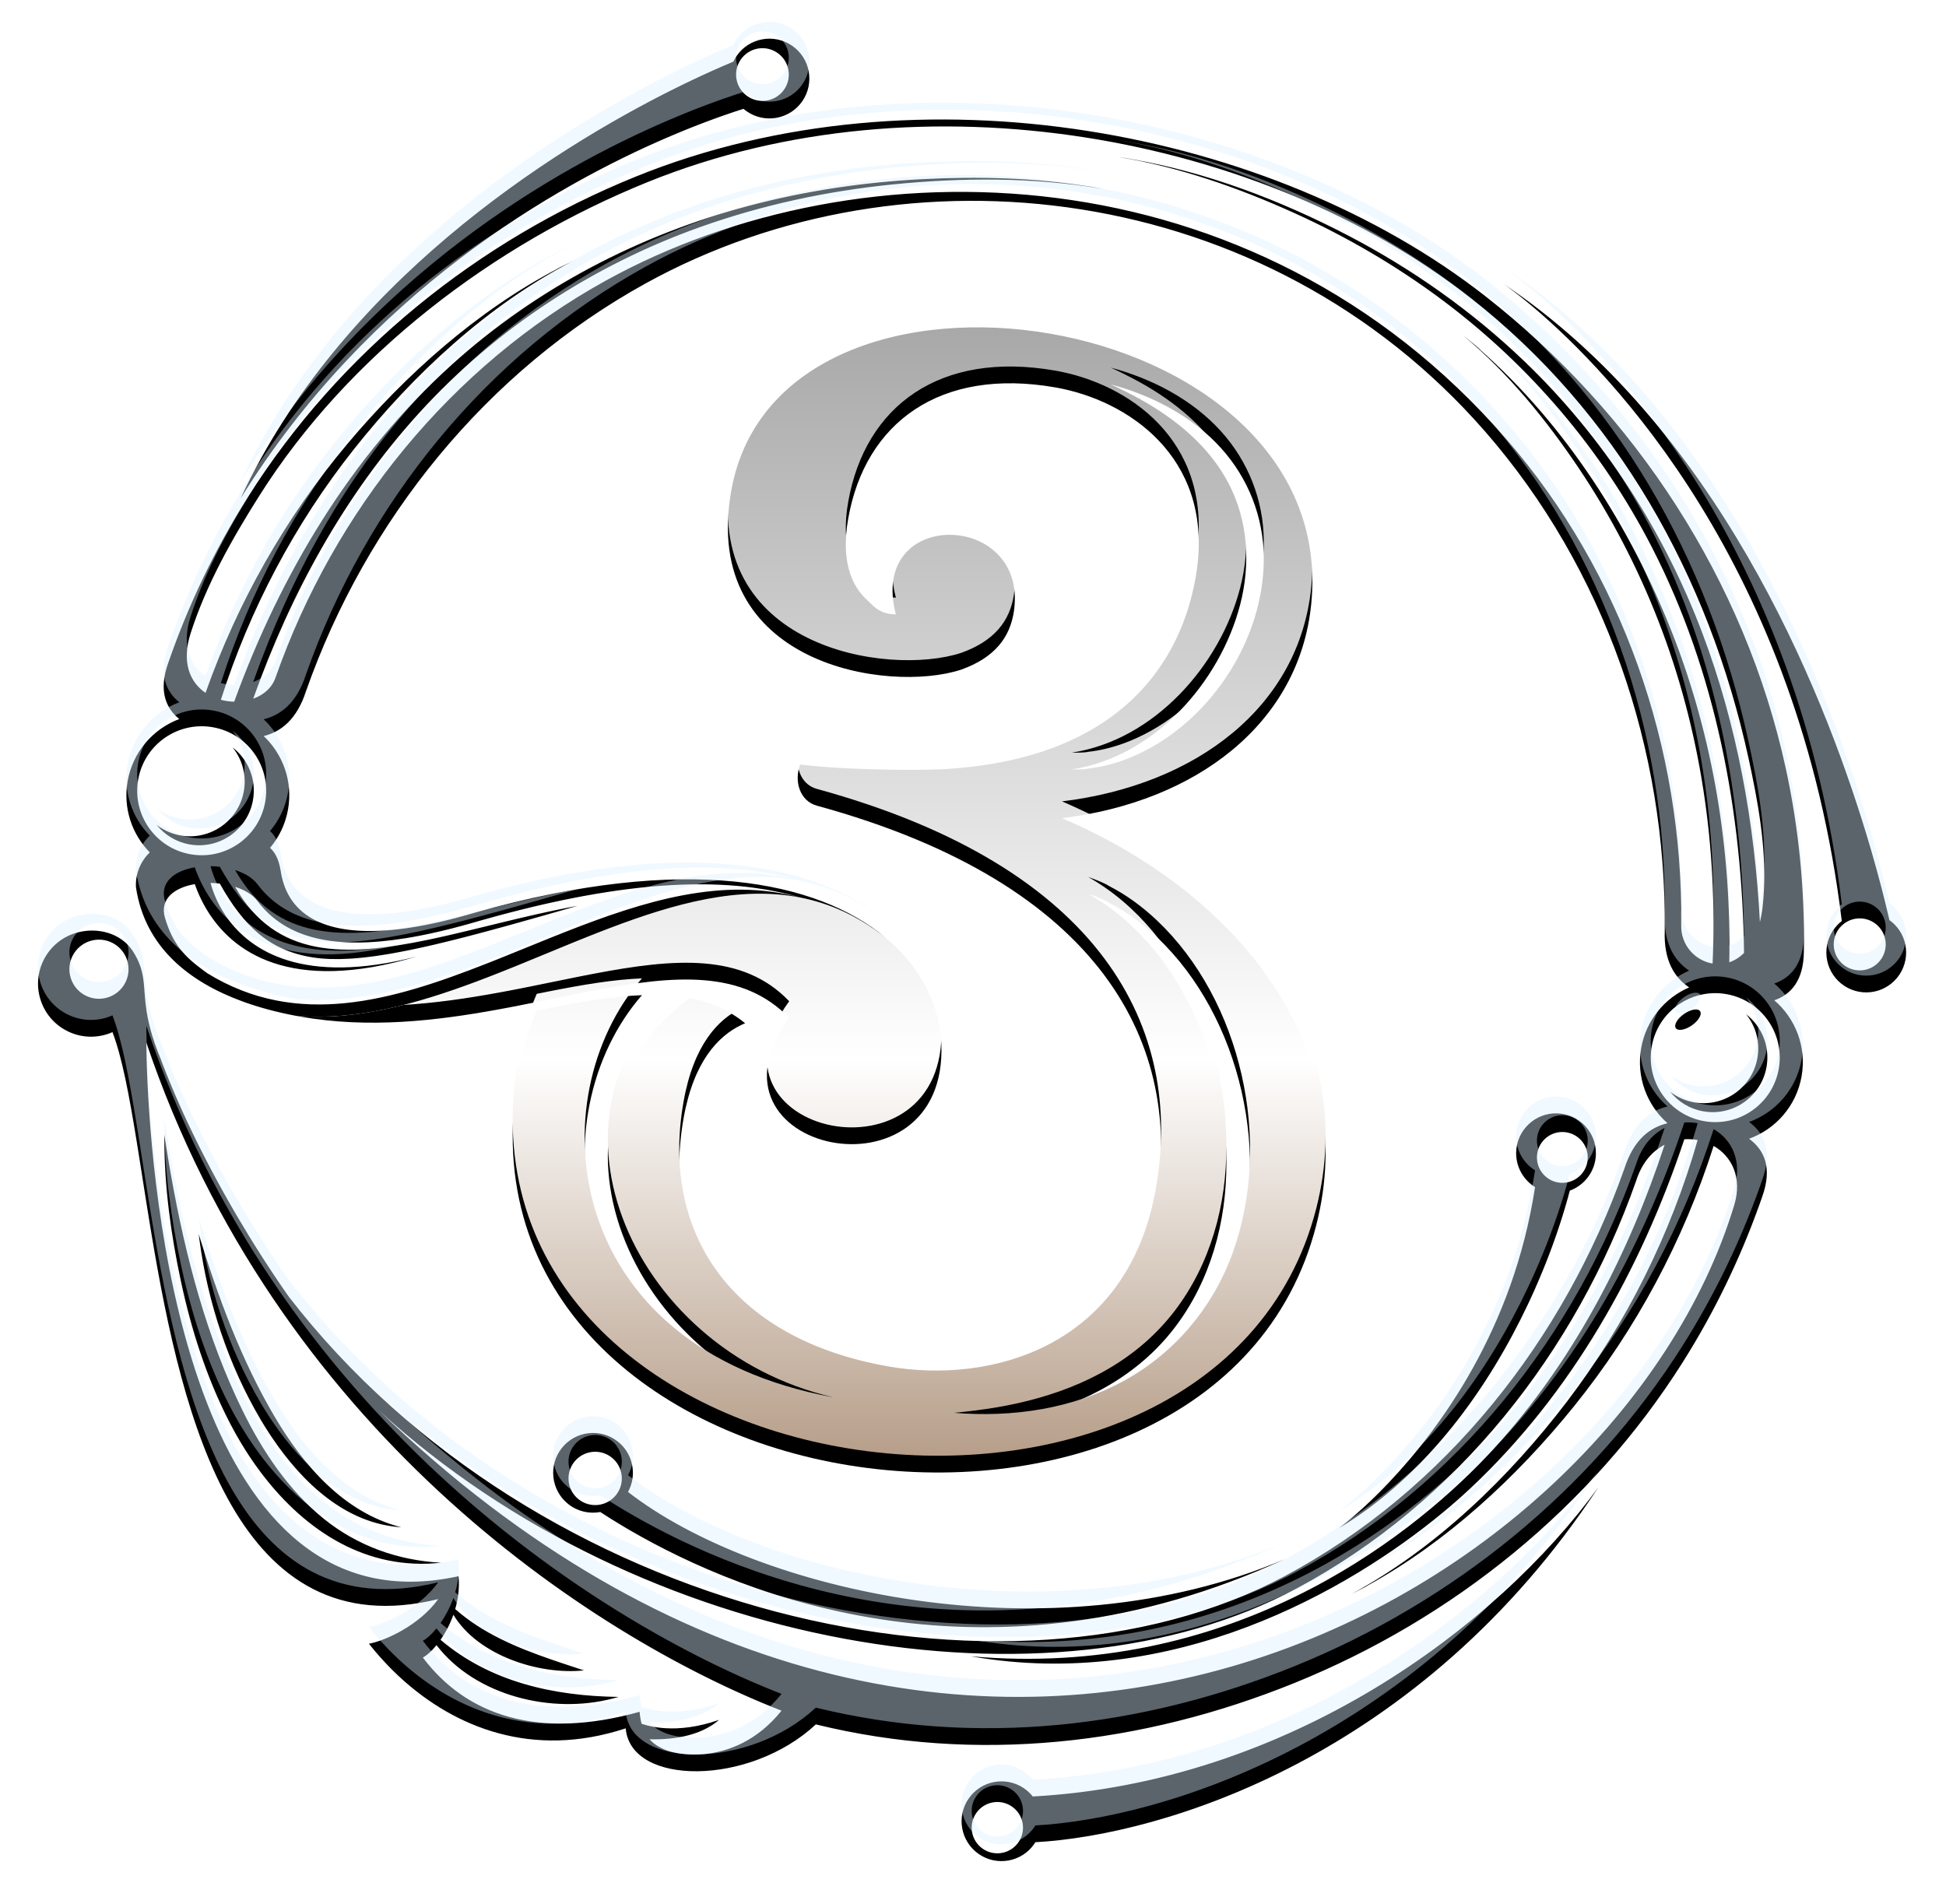
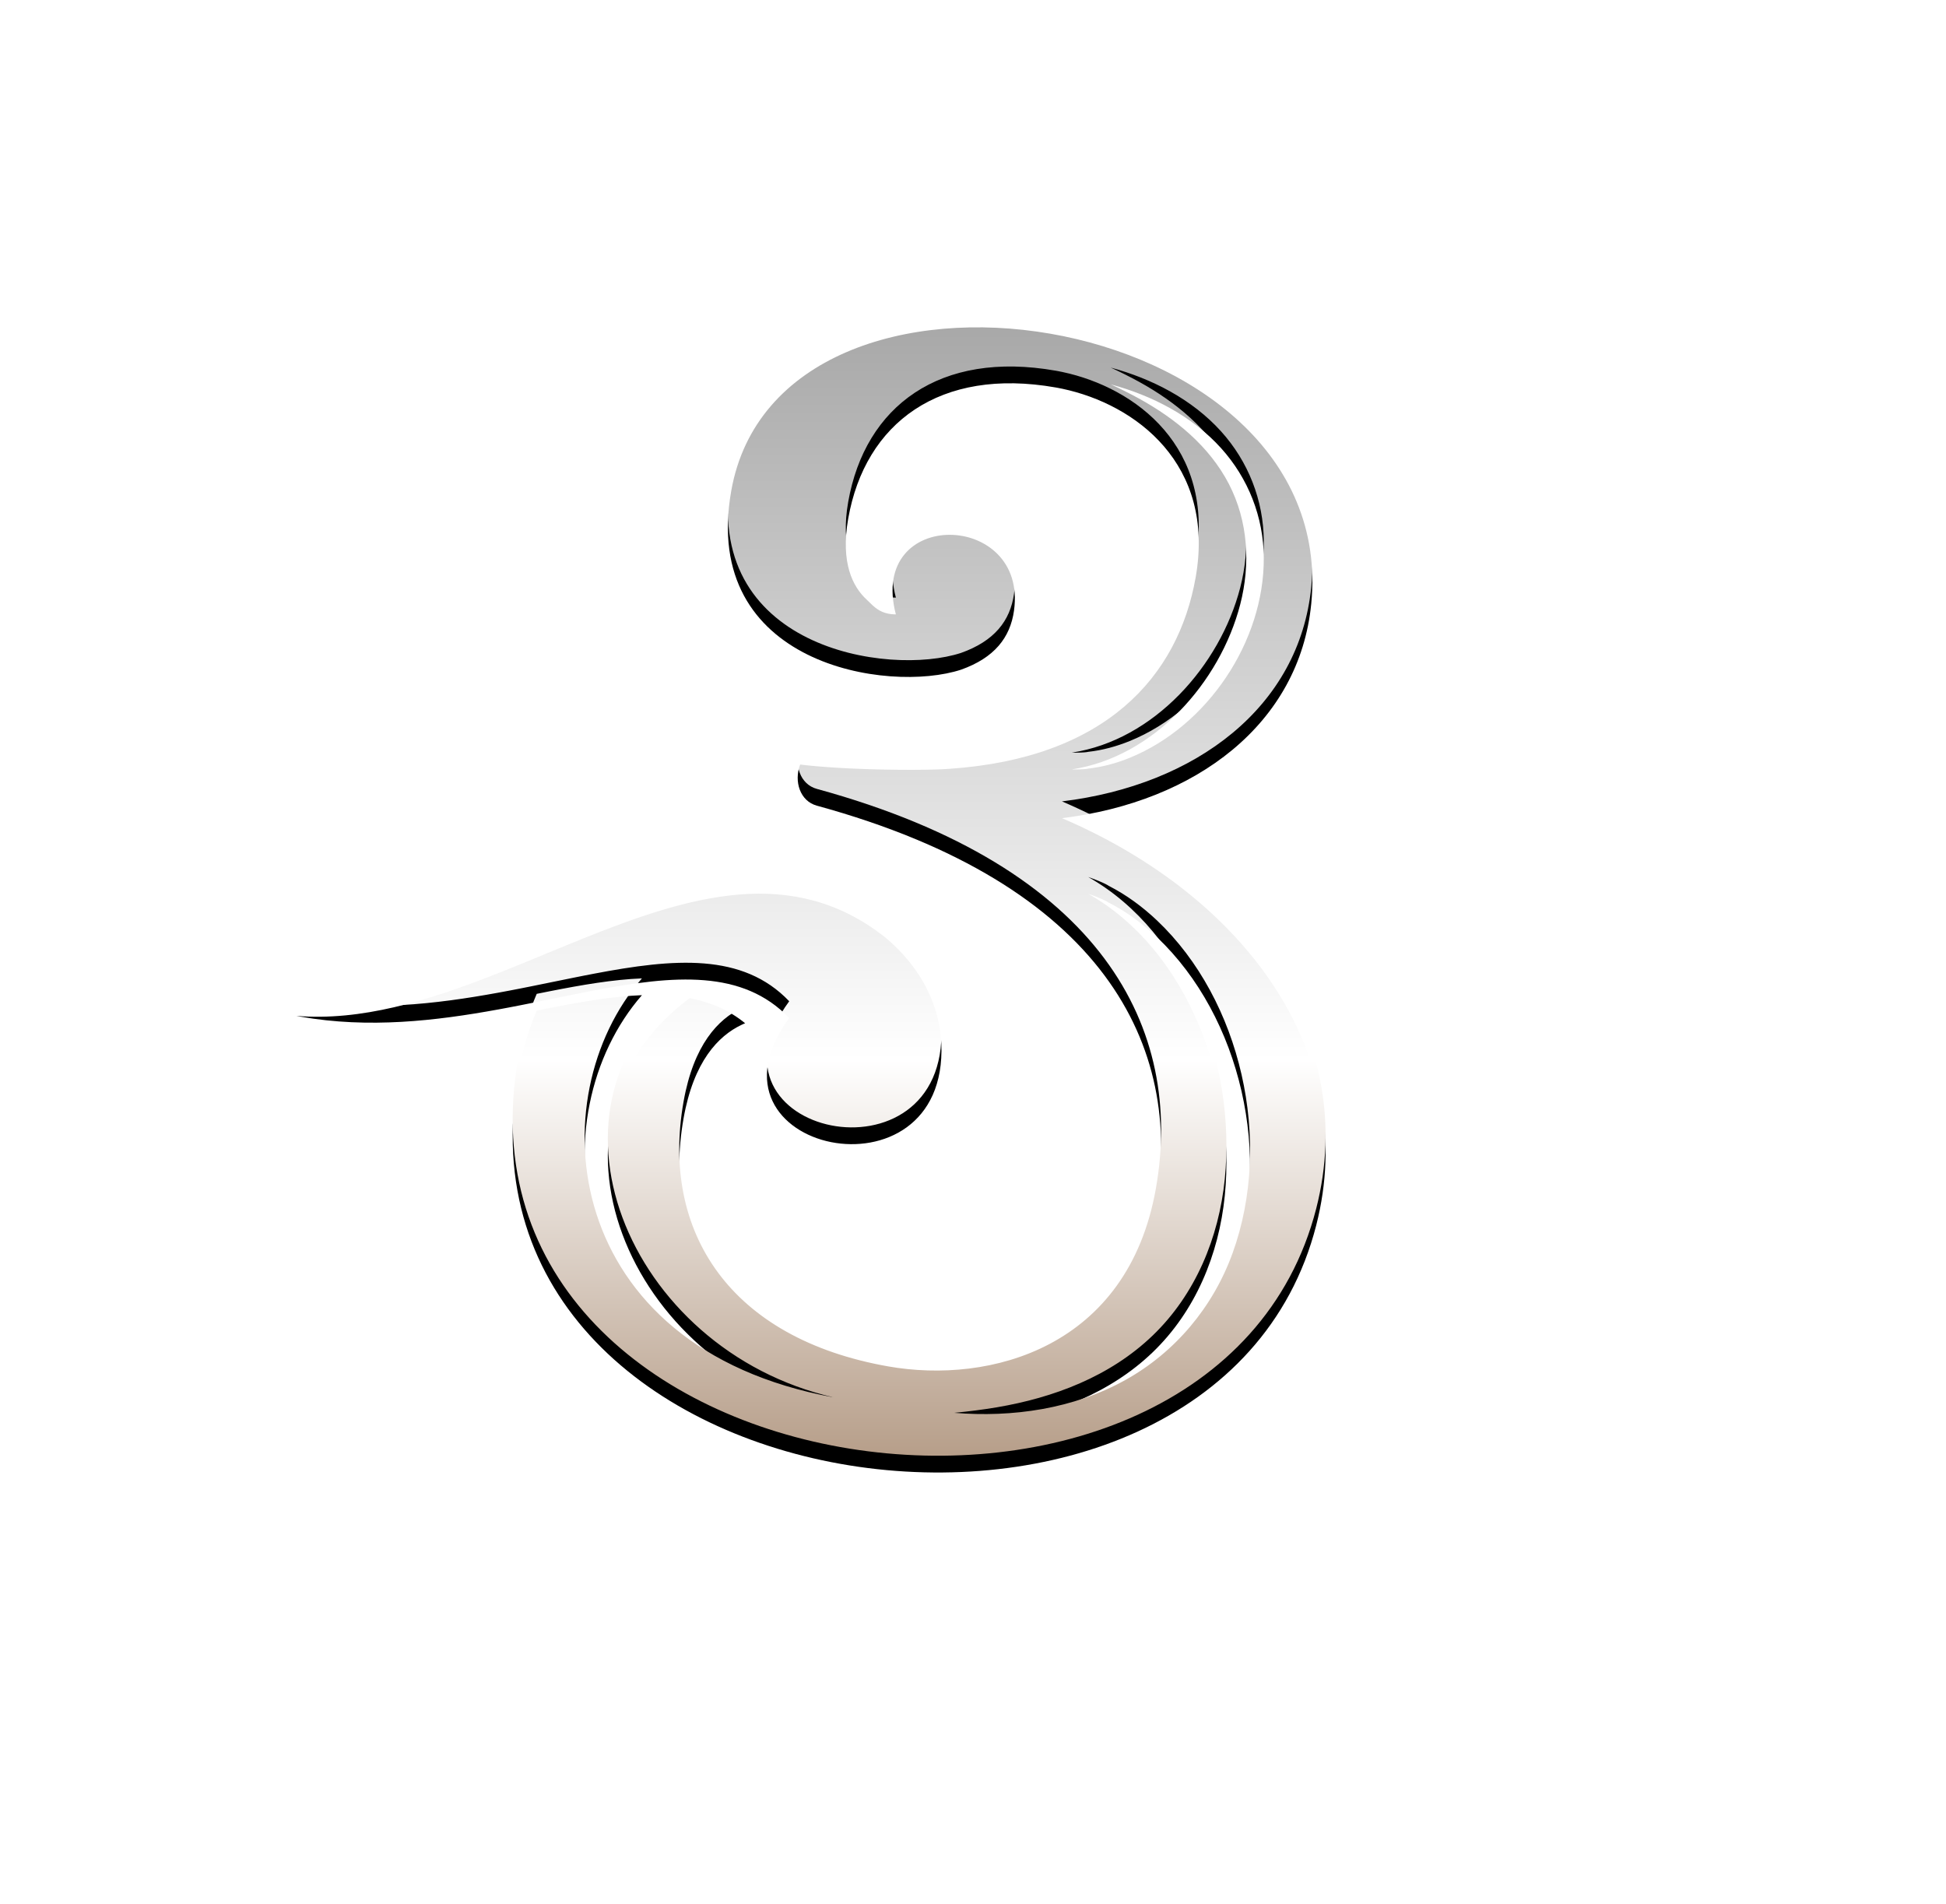
<svg xmlns="http://www.w3.org/2000/svg" xmlns:xlink="http://www.w3.org/1999/xlink" width="232" height="227" viewBox="0 0 232 227">
  <defs>
    <linearGradient id="60-yr-element-c" x1="50%" x2="50%" y1="0%" y2="100%">
      <stop offset="0%" stop-color="#FFF" stop-opacity=".599" />
      <stop offset="60.977%" stop-color="#FFF" />
      <stop offset="100%" stop-color="#9A785B" />
    </linearGradient>
    <path id="60-yr-element-b" d="M89.556,116.755 C77.876,132.662 108.518,139.289 107.692,119.804 C107.504,115.377 105.364,110.752 100.96,107.108 C89.97,98.457 77.69,102.169 64.987,107.275 L63.548,107.859 L63.548,107.859 L62.104,108.451 L62.104,108.451 L59.209,109.645 L59.209,109.645 L57.758,110.241 L57.758,110.241 L56.304,110.831 C56.062,110.929 55.82,111.026 55.577,111.123 L54.121,111.697 C46.349,114.727 38.514,117.133 30.805,116.502 L31.296,116.593 L31.296,116.593 C39.405,118.023 47.398,117.1 54.87,115.735 L56.183,115.49 L56.183,115.49 L57.485,115.238 L57.485,115.238 L58.775,114.981 L58.775,114.981 L63.808,113.957 L63.808,113.957 L65.031,113.712 L65.031,113.712 L66.24,113.478 C75.852,111.645 84.003,110.946 89.556,116.755 Z M142.42,146.767 C140.069,153.267 135.536,158.611 129.672,161.887 C123.448,165.366 116.144,166.396 109.226,165.823 C110.929,165.659 112.628,165.45 114.318,165.163 C121.053,164.022 127.791,161.516 132.908,156.587 C137.965,151.716 140.783,144.97 141.486,137.929 C142.846,124.299 137.005,108.608 125.2,101.942 L125.621,102.092 L125.621,102.092 L126.177,102.303 C126.234,102.326 126.289,102.348 126.342,102.37 L126.645,102.495 L126.645,102.495 L126.91,102.611 L126.91,102.611 L127.136,102.717 L127.136,102.717 L127.326,102.811 L127.326,102.811 L127.478,102.893 L127.478,102.893 L127.595,102.963 C127.611,102.973 127.626,102.983 127.639,102.993 C129.741,104.062 131.674,105.486 133.401,107.121 C143.417,116.606 147.258,133.388 142.42,146.767 Z M143.322,67.457 C144.563,62.657 144.272,57.533 141.975,53.091 C139.65,48.597 135.612,45.298 131.242,42.895 C130.145,42.293 129.023,41.738 127.887,41.213 C132.805,42.533 137.595,45.002 141.04,48.814 C144.285,52.406 146.105,57.03 146.134,61.878 C146.193,71.857 139.425,81.945 130.182,85.721 C128.589,86.373 126.905,86.834 125.192,87.022 L125.089,87.043 L125.089,87.043 L124.947,87.063 L124.947,87.063 L124.766,87.081 C124.732,87.084 124.697,87.087 124.66,87.089 L124.418,87.103 L124.418,87.103 L124.135,87.114 L124.135,87.114 L123.812,87.119 L123.812,87.119 L123.447,87.118 C123.383,87.117 123.317,87.116 123.25,87.114 C133.036,85.628 140.917,76.749 143.322,67.457 Z M122.074,92.929 C138.071,90.982 150.384,81.661 151.793,67.364 C155.303,31.74 88.338,21.616 82.642,53.922 C78.983,74.674 101.398,78.072 110.049,75.225 C114,73.818 115.902,71.416 116.354,68.196 C118.027,56.278 98.912,55.84 102.271,68.637 C100.939,68.634 100.177,68.159 99.566,67.617 L99.367,67.434 L99.367,67.434 L98.897,66.977 L98.897,66.977 L98.804,66.889 C97.128,65.35 95.66,62.491 96.59,57.217 C98.604,45.794 107.522,39.149 121.326,41.583 L121.594,41.632 L121.594,41.632 L122.133,41.74 C130.857,43.592 140.394,50.713 138.013,64.218 C135.918,76.095 127.255,85.776 108.681,87.044 L107.926,87.091 L107.926,87.091 L107.279,87.118 L107.279,87.118 L106.25,87.146 L106.25,87.146 L105.672,87.156 L105.672,87.156 L104.407,87.167 L104.407,87.167 L103.726,87.167 L103.726,87.167 L102.656,87.162 L102.656,87.162 L101.153,87.141 L101.153,87.141 L100.378,87.125 L100.378,87.125 L99.195,87.094 L99.195,87.094 L98.398,87.067 L98.398,87.067 L97.598,87.036 L97.598,87.036 L96.799,87.001 L96.799,87.001 L96.004,86.961 L96.004,86.961 L95.218,86.916 L95.218,86.916 L94.442,86.866 L94.442,86.866 L93.682,86.81 L93.682,86.81 L92.939,86.75 L92.939,86.75 L92.219,86.684 L92.219,86.684 L91.524,86.612 C91.297,86.587 91.075,86.561 90.858,86.534 C90.099,88.561 90.849,90.892 92.85,91.439 C126.995,100.783 136.616,120.101 133.27,139.076 C129.924,158.05 113.519,162.432 101.349,160.286 C82.535,156.968 74.213,144.301 76.958,128.733 C78.16,121.916 81.11,118.887 83.855,117.577 L84.153,117.441 C84.203,117.42 84.252,117.399 84.302,117.378 C82.354,115.788 80.135,114.856 77.688,114.387 C58.053,128.976 70.23,158.354 94.873,163.981 C62.284,158.05 59.618,128.217 71.998,114.03 C68.593,114.164 64.883,114.797 60.943,115.575 L59.454,115.874 L59.454,115.874 C58.526,118.024 57.773,120.543 57.251,123.502 C47.9,176.534 140.275,188.729 152.385,141.47 C157.58,121.194 144.167,102.392 122.074,92.929 Z" />
    <filter id="60-yr-element-a" width="111.4%" height="110.3%" x="-5.7%" y="-3.7%" filterUnits="objectBoundingBox">
      <feOffset dy="2" in="SourceAlpha" result="shadowOffsetOuter1" />
      <feGaussianBlur in="shadowOffsetOuter1" result="shadowBlurOuter1" stdDeviation="2" />
      <feComposite in="shadowBlurOuter1" in2="SourceAlpha" operator="out" result="shadowBlurOuter1" />
      <feColorMatrix in="shadowBlurOuter1" values="0 0 0 0 0   0 0 0 0 0   0 0 0 0 0  0 0 0 0.5 0" />
    </filter>
-     <path id="60-yr-element-e" d="M19.218,142.997 L19.249,143.22 C20.224,150.648 22.728,158.189 26.538,164.624 L26.705,164.904 L26.705,164.904 L27.049,165.466 C27.224,165.747 27.403,166.028 27.586,166.308 L27.959,166.866 C31.55,172.162 36.686,177.044 43.303,177.465 C36.455,175.732 31.587,170.034 28.146,164.175 C24.184,157.427 21.447,149.973 19.156,142.514 L19.218,142.997 L19.218,142.997 Z M198.148,115.939 C197.887,115.565 197.027,115.715 196.229,116.275 C195.431,116.833 194.996,117.589 195.257,117.963 C195.519,118.336 196.378,118.186 197.176,117.627 C197.974,117.068 198.41,116.312 198.148,115.939 Z M198.623,129.05 C194.441,128.312 191.649,124.324 192.386,120.143 C193.123,115.961 197.111,113.17 201.293,113.907 C205.474,114.644 208.266,118.631 207.529,122.813 C206.792,126.994 202.804,129.787 198.623,129.05 Z M202.214,139.082 C187.907,186.226 110.129,230.55 40.615,163.522 C71.897,192.22 120.855,200.345 150.014,184.782 C169.213,174.536 183.343,156.552 190.514,136.198 L190.516,136.198 C191.195,134.018 192.459,132.615 193.92,131.863 C189.729,144.653 183.458,156.841 174.55,166.997 C174.193,167.404 173.815,167.825 173.416,168.257 L172.802,168.914 C162.943,179.329 141.698,195.561 111.214,192.848 C135.274,197.09 156.284,184.97 167.456,175.731 L168.186,175.12 C168.783,174.614 169.348,174.119 169.881,173.637 L170.506,173.065 C170.607,172.971 170.708,172.878 170.807,172.785 C182.846,161.48 191.088,146.782 196.272,131.21 C196.807,131.174 197.34,131.204 197.86,131.302 C194.642,142.546 189.373,153.166 182.285,162.473 C175.394,171.521 166.652,179.982 156.588,185.425 L158.1,184.648 L158.1,184.648 L158.531,184.411 C158.533,184.409 158.534,184.409 158.533,184.408 L158.467,184.437 C158.457,184.441 158.445,184.447 158.432,184.453 C167.946,179.246 176.326,171.446 183.083,163.087 C190.528,153.875 196.165,143.28 199.764,132.002 C201.885,133.218 203.231,135.733 202.214,139.082 Z M74.842,204.021 C74.014,203.701 73.381,203.278 72.905,202.738 L73.276,202.746 L73.276,202.746 L73.681,202.746 L73.681,202.746 L74.116,202.737 L74.116,202.737 L74.578,202.716 C76.626,202.597 79.298,202.087 81.187,200.429 C78.625,201.326 76.485,201.519 74.831,201.423 L74.427,201.393 C74.362,201.387 74.297,201.381 74.233,201.374 L73.861,201.329 C73.68,201.304 73.507,201.276 73.341,201.245 L73.021,201.182 L73.021,201.182 L72.722,201.113 C72.674,201.102 72.627,201.09 72.581,201.078 L72.315,201.005 L72.315,201.005 L72.071,200.931 C72.032,200.918 71.994,200.906 71.957,200.893 C71.841,200.461 71.762,199.988 71.719,199.467 C59.648,202.824 51.111,199.935 45.879,192.997 C46.341,192.756 46.923,192.237 47.508,191.521 C52.146,197.57 61.242,199.772 68.475,197.892 L68.922,197.772 L68.922,197.772 L69.199,197.692 L69.199,197.692 C61.429,197.587 53.874,195.889 47.99,190.883 C48.57,190.055 49.115,189.037 49.518,187.896 C52.468,192.787 59.781,195.093 65.082,194.529 L62.691,193.739 C62.531,193.686 62.372,193.633 62.212,193.579 L61.254,193.253 C57.108,191.822 53.037,190.135 49.736,187.219 C50.086,186.004 50.264,184.677 50.134,183.3 C18.726,190.209 13.822,140.626 13.057,124.583 L13.009,123.495 L13.009,123.495 L12.973,122.529 L12.973,122.529 L12.948,121.691 L12.948,121.691 L12.926,120.692 L12.926,120.692 L12.915,119.878 L12.915,119.878 L12.915,119.688 L12.915,119.688 C28.321,165.355 65.344,190.241 88.64,199.332 C85.755,202.923 82.333,204.205 79.542,204.492 L79.157,204.526 L79.157,204.526 L78.781,204.547 C78.409,204.563 78.052,204.562 77.712,204.547 L77.378,204.528 L77.378,204.528 L77.057,204.501 L77.057,204.501 L76.749,204.467 L76.749,204.467 L76.455,204.426 L76.455,204.426 L76.175,204.379 C76.13,204.371 76.085,204.362 76.041,204.354 L75.784,204.3 L75.784,204.3 L75.544,204.242 L75.544,204.242 L75.321,204.181 L75.321,204.181 L75.115,204.118 L75.115,204.118 L74.928,204.054 C74.899,204.043 74.87,204.032 74.842,204.021 Z M195.902,105.61 L195.9,105.61 C196.116,84.623 188.913,63.727 175.048,47.738 C144.947,13.026 98.012,12.118 67.74,28.817 C49.208,39.039 35.326,56.271 28.352,76.066 L28.35,76.066 C27.939,77.357 26.913,78.237 25.654,78.69 C30.088,66.213 36.535,54.38 45.491,44.563 C54.62,34.557 66.148,27.026 78.893,22.476 C86.307,19.829 94.057,18.167 101.886,17.379 C110.152,16.546 118.719,16.504 126.928,17.911 L125.338,17.62 L125.338,17.62 L124.915,17.551 L124.915,17.551 L125.454,17.653 L125.454,17.653 C118.832,16.561 111.995,16.405 105.315,16.754 C98.378,17.117 91.466,18.148 84.749,19.924 C71.654,23.386 59.417,29.755 49.347,38.849 C37.321,49.708 28.885,63.904 23.389,79.043 C22.854,79.032 22.318,78.957 21.797,78.818 C25.25,68.004 30.612,57.834 37.669,48.935 C44.736,40.023 53.642,31.735 63.81,26.49 L62.461,27.148 L62.461,27.148 L61.874,27.449 L61.874,27.449 L61.845,27.468 L61.845,27.468 L61.863,27.462 L61.863,27.462 L61.946,27.425 L61.946,27.425 C52.333,32.446 43.802,40.08 36.883,48.306 C29.503,57.082 23.792,67.188 19.97,77.992 C18.143,76.748 17.06,74.395 18.202,70.857 C20.076,65.048 23.12,59.654 26.406,54.457 C37.055,37.611 54.337,24.525 72.662,17.103 C105.619,3.755 146.128,11.647 170.72,30.868 C188.141,44.483 199.176,64.007 203.917,85.757 L204.048,86.363 L204.048,86.363 L204.305,87.577 C205.397,92.842 206.191,98.148 205.607,103.456 C205.533,104.133 205.42,104.749 205.281,105.315 C204.662,93.581 202.584,81.89 198.424,70.882 C193.809,58.667 186.633,47.502 177.194,38.456 C170.939,32.461 163.798,27.429 156.116,23.431 C148.145,19.283 139.4,15.939 130.499,14.388 L129.836,14.275 L129.836,14.275 L130.704,14.401 L130.704,14.401 L129.157,14.161 L129.157,14.161 L128.838,14.114 L128.838,14.114 C136.037,15.296 143.103,17.768 149.734,20.768 C155.988,23.596 161.957,27.075 167.455,31.188 C177.871,38.983 186.449,49.042 192.397,60.62 C200.063,75.539 203.184,92.318 203.389,108.994 C202.848,109.536 202.25,109.903 201.632,110.109 C201.877,96.772 199.74,83.404 194.868,70.96 C189.895,58.256 182.131,46.066 171.84,37.009 C171.626,36.82 171.409,36.637 171.193,36.453 L171.932,37.046 L171.932,37.046 L172.02,37.111 C172.021,37.112 172.022,37.112 172.022,37.112 L171.805,36.923 L171.805,36.923 L170.363,35.755 L170.363,35.755 L169.941,35.419 L169.941,35.419 C175.294,39.881 179.814,45.437 183.686,51.206 C187.507,56.897 190.69,63.016 193.175,69.406 C198.222,82.389 200.257,96.369 199.641,110.261 C197.576,109.916 195.802,108.067 195.902,105.61 Z M27.084,90.996 C26.347,95.177 22.359,97.97 18.177,97.232 C13.996,96.495 11.204,92.507 11.941,88.326 C12.678,84.144 16.666,81.352 20.848,82.09 C25.029,82.827 27.821,86.814 27.084,90.996 Z M8.313,114.302 C6.455,114.881 4.478,113.843 3.9,111.984 C3.321,110.125 4.359,108.15 6.218,107.571 C8.077,106.993 10.053,108.031 10.631,109.889 C11.21,111.748 10.172,113.723 8.313,114.302 Z M210.25,123.706 C210.869,120.2 209.52,116.802 206.998,114.642 C208.947,113.967 210.502,112.33 210.522,108.806 C210.638,101.504 209.931,94.176 208.364,86.984 C203.488,64.621 190.42,44.667 172.508,30.667 C147.221,10.904 105.155,2.716 71.268,16.442 C52.425,24.073 35.965,37.334 25.015,54.655 C21.082,60.877 17.911,67.521 15.523,74.422 C14.337,77.74 15.238,79.811 16.839,81.112 C13.73,82.279 11.301,85.01 10.682,88.517 C10.116,91.727 11.199,94.843 13.319,97.005 C12.266,98.038 11.576,99.534 11.679,101.182 C12.751,108.337 18.072,112.472 24.383,114.779 L24.951,114.981 C25.046,115.013 25.141,115.046 25.236,115.078 L25.811,115.265 L25.811,115.265 L26.39,115.443 C26.487,115.472 26.584,115.501 26.681,115.529 L27.264,115.694 C27.362,115.72 27.46,115.747 27.557,115.773 L28.145,115.924 C28.243,115.948 28.341,115.973 28.439,115.996 L29.03,116.135 C29.128,116.157 29.227,116.179 29.325,116.201 L29.917,116.328 L29.917,116.328 L30.509,116.446 C30.608,116.465 30.707,116.484 30.805,116.502 C37.908,117.083 45.118,115.086 52.287,112.399 L53.516,111.932 C53.721,111.853 53.925,111.774 54.13,111.694 L55.357,111.211 L55.357,111.211 L56.583,110.719 L56.583,110.719 L57.807,110.222 L57.807,110.222 L63.295,107.963 L63.295,107.963 L64.508,107.469 L64.508,107.469 L65.719,106.983 L65.719,106.983 L66.928,106.507 L66.928,106.507 L68.134,106.043 C75.961,103.067 83.598,100.977 90.839,102.384 C81.628,99.887 72.256,102.798 62.924,106.466 L61.488,107.035 L61.488,107.035 L60.054,107.613 L60.054,107.613 L56.472,109.069 L56.472,109.069 L55.042,109.646 L55.042,109.646 L53.613,110.214 C42.188,114.713 30.927,118.01 20.207,111.434 L19.742,111.096 C17.475,109.428 16.102,108.004 15.147,104.858 C14.444,102.543 16.283,101.207 18.69,100.791 L18.817,101.141 L18.817,101.141 L18.955,101.496 C18.979,101.556 19.003,101.616 19.028,101.675 L19.183,102.037 C19.209,102.097 19.237,102.158 19.264,102.218 L19.437,102.584 L19.437,102.584 L19.622,102.952 C19.685,103.074 19.751,103.197 19.819,103.32 L20.029,103.69 C23.066,108.858 30.01,113.932 45.163,109.42 C31.536,112.926 25.338,108.688 22.576,104.848 L22.345,104.515 C22.307,104.46 22.271,104.405 22.235,104.35 L22.028,104.023 C21.995,103.969 21.963,103.915 21.931,103.861 L21.748,103.541 C21.719,103.489 21.69,103.436 21.662,103.384 L21.501,103.075 L21.501,103.075 L21.354,102.775 C21.331,102.725 21.308,102.676 21.286,102.628 L21.159,102.343 L21.159,102.343 L21.045,102.069 L21.045,102.069 L20.943,101.808 L20.943,101.808 L20.853,101.561 L20.853,101.561 L20.773,101.329 L20.773,101.329 L20.673,101.011 L20.673,101.011 L20.594,100.735 C20.587,100.706 20.579,100.679 20.572,100.652 C20.938,100.659 21.306,100.682 21.669,100.725 C24.564,105.898 27.683,108.765 32.84,109.542 C34.12,109.735 35.548,109.776 37.137,109.683 L37.74,109.642 C37.842,109.634 37.945,109.626 38.048,109.617 L38.675,109.557 L38.675,109.557 L39.317,109.485 L39.317,109.485 L39.975,109.402 C40.086,109.387 40.197,109.371 40.31,109.355 L40.992,109.254 C41.222,109.219 41.454,109.181 41.69,109.142 L42.404,109.018 L42.404,109.018 L43.135,108.883 L43.135,108.883 L43.883,108.738 L43.883,108.738 L44.648,108.582 L44.648,108.582 L45.429,108.416 L45.429,108.416 L46.228,108.239 L46.228,108.239 L47.044,108.053 C47.182,108.021 47.32,107.988 47.459,107.956 L48.729,107.65 L48.729,107.65 L49.598,107.435 L49.598,107.435 L50.936,107.095 L50.936,107.095 L52.315,106.735 L52.315,106.735 L53.736,106.356 L53.736,106.356 L55.696,105.822 L55.696,105.822 L57.216,105.4 L57.216,105.4 L59.847,104.66 L59.847,104.66 L64.316,103.386 L64.316,103.386 L63.797,103.482 L63.797,103.482 L62.762,103.682 C62.59,103.716 62.418,103.751 62.246,103.786 L61.217,103.999 C61.046,104.036 60.875,104.072 60.704,104.109 L59.681,104.334 L59.681,104.334 L58.663,104.565 L58.663,104.565 L57.146,104.919 L57.146,104.919 L55.642,105.28 L55.642,105.28 L51.701,106.238 L51.701,106.238 L50.252,106.585 L50.252,106.585 L49.297,106.809 L49.297,106.809 L48.349,107.025 L48.349,107.025 L47.411,107.233 L47.411,107.233 L46.481,107.432 C36.614,109.489 28.339,109.661 23.5,101.117 C24.622,101.475 25.583,102.039 26.158,102.805 C29.622,107.414 35.595,108.57 43.824,107.241 L44.556,107.117 L44.556,107.117 L45.3,106.981 C45.425,106.957 45.55,106.933 45.676,106.908 L46.437,106.753 C46.565,106.726 46.693,106.698 46.822,106.671 L47.6,106.497 C47.862,106.437 48.125,106.375 48.39,106.311 L49.192,106.113 C49.326,106.079 49.461,106.044 49.597,106.009 L50.415,105.794 L50.415,105.794 L51.245,105.566 C51.384,105.528 51.524,105.488 51.664,105.448 L52.696,105.153 L52.696,105.153 L53.901,104.815 L53.901,104.815 L55.089,104.491 C55.483,104.385 55.873,104.282 56.261,104.182 L57.416,103.887 C57.798,103.791 58.177,103.697 58.554,103.606 L59.676,103.339 C59.862,103.296 60.047,103.253 60.231,103.211 L61.329,102.965 C62.237,102.766 63.129,102.582 64.005,102.411 L65.047,102.214 C65.22,102.182 65.392,102.151 65.563,102.12 L66.583,101.942 C67.089,101.857 67.59,101.777 68.085,101.701 L69.067,101.557 C69.88,101.442 70.677,101.341 71.459,101.254 L72.39,101.155 C72.545,101.14 72.698,101.125 72.851,101.11 L73.761,101.031 L73.761,101.031 L74.658,100.964 L74.658,100.964 L75.54,100.909 C76.854,100.837 78.122,100.807 79.346,100.816 L80.156,100.829 C81.629,100.863 83.037,100.957 84.386,101.108 L85.116,101.196 C85.598,101.259 86.073,101.328 86.54,101.406 L87.235,101.527 L87.235,101.527 L87.919,101.66 C88.937,101.866 89.917,102.109 90.862,102.388 C94.326,103.065 97.7,104.542 100.96,107.108 C92.915,100.453 77.308,97.072 52.19,104.166 L51.024,104.499 L51.024,104.499 L50.228,104.719 C50.097,104.754 49.966,104.789 49.836,104.823 L49.061,105.023 L49.061,105.023 L48.299,105.208 C48.173,105.238 48.048,105.267 47.923,105.296 L47.182,105.461 C45.712,105.778 44.323,106.013 43.018,106.166 L42.373,106.236 C42.267,106.247 42.161,106.257 42.056,106.266 L41.431,106.316 C41.328,106.323 41.226,106.33 41.124,106.336 L40.521,106.365 C33.667,106.624 29.637,104.196 28.916,99.123 L28.911,99.125 C28.697,97.783 28.219,96.963 27.66,96.468 C28.732,95.2 29.496,93.642 29.805,91.889 C30.394,88.549 29.198,85.308 26.905,83.141 C28.889,82.65 30.847,81.245 31.961,77.748 L31.964,77.748 C39.135,57.394 53.409,39.675 72.464,29.163 C103.592,11.995 146.45,16.966 172.494,46.801 C186.805,63.196 194.158,84.729 193.935,106.308 L193.938,106.309 C193.789,109.976 195.148,111.965 196.845,113.106 C193.949,114.358 191.716,116.995 191.127,120.334 C190.518,123.788 191.816,127.136 194.264,129.3 C192.251,129.773 190.255,131.166 189.125,134.712 L189.122,134.712 C181.951,155.067 167.821,173.05 148.622,183.297 C115.745,200.844 59.375,188.159 29.872,149.944 C27.615,146.722 25.545,143.468 23.681,140.288 L23.032,139.169 C22.925,138.983 22.819,138.798 22.714,138.612 L22.091,137.505 C21.988,137.321 21.887,137.137 21.786,136.954 L21.189,135.86 L21.189,135.86 L20.61,134.776 C20.326,134.237 20.048,133.702 19.776,133.172 L19.243,132.119 C19.156,131.944 19.069,131.771 18.984,131.597 L18.478,130.565 C18.396,130.395 18.314,130.225 18.233,130.055 L17.756,129.047 L17.756,129.047 L17.298,128.056 C17.224,127.892 17.15,127.729 17.077,127.567 L16.648,126.604 L16.648,126.604 L16.239,125.66 C15.907,124.882 15.595,124.126 15.304,123.394 L14.965,122.528 L14.965,122.528 L14.647,121.686 L14.647,121.686 C13.498,118.937 13.07,116.981 12.868,115.419 L12.818,115.002 L12.818,115.002 L12.777,114.603 L12.777,114.603 L12.728,114.034 L12.728,114.034 L12.645,112.98 L12.645,112.98 L12.614,112.646 L12.614,112.646 L12.577,112.318 C12.571,112.264 12.564,112.21 12.556,112.156 L12.508,111.834 C12.346,110.872 12.036,109.93 11.307,108.789 C9.93,106.635 7.026,105.829 4.44,106.634 C1.11,107.671 -0.749,111.211 0.287,114.541 C1.324,117.872 4.864,119.732 8.195,118.695 C8.429,118.622 8.655,118.534 8.874,118.436 C10.01,121.383 10.867,125.957 11.746,131.373 L12.025,133.111 L12.025,133.111 L12.892,138.606 L12.892,138.606 L13.199,140.513 L13.199,140.513 L13.517,142.449 C17.256,164.856 23.82,191.871 47.709,186.031 C45.478,189.141 41.42,190.987 39.453,191.35 C39.574,191.504 39.697,191.657 39.822,191.81 L40.202,192.269 C40.588,192.726 40.99,193.178 41.409,193.624 L41.833,194.068 C42.191,194.436 42.56,194.799 42.94,195.155 L43.402,195.58 C49.702,201.266 58.875,205.121 70.064,201.437 C70.633,208.314 84.797,208.361 92.732,200.967 C111.837,205.659 131.585,203.408 149.818,196.019 C168.659,188.383 185.122,175.127 196.072,157.805 C199.84,151.843 202.909,145.492 205.261,138.899 L205.564,138.038 C206.812,134.546 205.75,132.434 203.992,131.149 C207.149,130.003 209.625,127.251 210.25,123.706 Z M203.635,116.302 C204.774,117.715 205.324,119.591 204.984,121.52 C204.359,125.065 200.978,127.432 197.434,126.807 C196.357,126.617 195.392,126.17 194.584,125.545 C195.539,126.73 196.905,127.592 198.522,127.877 C202.066,128.502 205.447,126.135 206.072,122.59 C206.507,120.121 205.489,117.736 203.635,116.302 Z M219.385,110.158 C218.181,111.375 216.218,111.387 215.001,110.182 C213.783,108.978 213.773,107.015 214.977,105.797 C216.181,104.58 218.144,104.569 219.361,105.774 C220.579,106.977 220.59,108.94 219.385,110.158 Z M221.302,105.567 C221.119,105.386 220.923,105.229 220.722,105.084 L220.532,104.275 L220.532,104.275 L220.321,103.398 L220.321,103.398 L220.088,102.455 L220.088,102.455 L219.832,101.451 L219.832,101.451 L219.552,100.386 L219.552,100.386 L219.249,99.263 L219.249,99.263 L218.922,98.085 L218.922,98.085 L218.57,96.854 C218.509,96.645 218.448,96.433 218.385,96.22 L217.995,94.914 C212.554,76.963 200.001,46.184 174.694,29.219 L175.02,29.45 L175.02,29.45 L175.491,29.795 L175.491,29.795 L175.882,30.089 L175.882,30.089 L176.331,30.436 C176.411,30.498 176.493,30.562 176.577,30.628 L177.109,31.052 L177.109,31.052 L177.692,31.529 L177.692,31.529 L178.325,32.059 C187.409,39.756 209.895,62.748 215.043,105.196 C214.882,105.321 214.725,105.454 214.578,105.603 C212.731,107.471 212.747,110.481 214.614,112.329 C216.482,114.175 219.492,114.158 221.339,112.29 C223.186,110.423 223.169,107.413 221.302,105.567 Z M68.914,173.616 C67.824,174.992 65.825,175.224 64.449,174.133 C63.073,173.043 62.842,171.045 63.931,169.669 C65.021,168.293 67.021,168.061 68.396,169.151 C69.772,170.241 70.004,172.24 68.914,173.616 Z M69.123,167.25 C67.065,165.619 64.074,165.966 62.443,168.025 C60.812,170.083 61.159,173.073 63.217,174.704 C64.336,175.591 65.731,175.888 67.032,175.649 C67.841,176.177 68.747,176.746 69.745,177.341 L70.623,177.857 C84.279,185.773 113.353,197.432 148.655,181.26 C120.584,193.223 85.519,185.061 70.339,173.255 C71.432,171.26 70.966,168.711 69.123,167.25 Z M178.699,133.297 C178.741,131.624 180.131,130.302 181.804,130.344 C183.477,130.386 184.799,131.776 184.757,133.448 C184.715,135.122 183.325,136.444 181.652,136.402 C179.98,136.36 178.657,134.97 178.699,133.297 Z M155.085,177.578 C165.695,171.192 173.027,160.632 177.648,150.837 L178.06,149.949 L178.06,149.949 L178.458,149.066 C178.784,148.332 179.094,147.605 179.388,146.885 L179.735,146.026 C179.792,145.884 179.848,145.742 179.903,145.6 L180.228,144.754 C180.334,144.474 180.437,144.196 180.539,143.919 L180.835,143.094 C180.932,142.821 181.026,142.55 181.118,142.281 L181.386,141.48 L181.386,141.48 L181.641,140.693 C181.682,140.562 181.723,140.433 181.763,140.304 L181.997,139.538 L181.997,139.538 L182.217,138.787 L182.217,138.787 L182.424,138.053 L182.424,138.053 L182.617,137.336 L182.617,137.336 C184.393,136.682 185.679,135.001 185.729,132.995 C185.796,130.369 183.721,128.188 181.096,128.122 C178.47,128.057 176.288,130.131 176.222,132.757 C176.179,134.506 177.088,136.053 178.474,136.914 C175.881,153.874 167.103,165.735 161.07,172.107 L160.513,172.688 L160.513,172.688 L159.973,173.237 L159.973,173.237 L159.453,173.754 L159.453,173.754 L158.954,174.238 C158.872,174.316 158.792,174.393 158.712,174.468 L158.248,174.904 L158.248,174.904 L157.808,175.307 L157.808,175.307 L157.395,175.677 L157.395,175.677 L156.83,176.171 L156.83,176.171 L156.333,176.592 L156.333,176.592 L155.789,177.037 L155.789,177.037 L155.391,177.35 L155.391,177.35 L155.085,177.578 L155.085,177.578 Z M23.19,84.484 C24.329,85.898 24.879,87.774 24.539,89.702 C23.914,93.247 20.533,95.614 16.989,94.989 C15.912,94.8 14.947,94.353 14.139,93.728 C15.094,94.913 16.46,95.775 18.077,96.06 C21.621,96.685 25.002,94.318 25.627,90.773 C26.062,88.304 25.044,85.918 23.19,84.484 Z M24.434,163.654 C20.105,154.86 17.577,145.175 15.855,135.506 L15.575,133.895 C15.393,132.821 15.221,131.748 15.056,130.677 C15.055,130.837 15.057,130.997 15.06,131.155 C15.055,136.865 15.853,142.617 17.046,148.189 C18.276,153.932 20.103,159.64 22.789,164.874 C22.941,165.169 23.095,165.462 23.253,165.754 L23.574,166.336 C23.954,167.013 24.353,167.682 24.771,168.339 L25.134,168.9 C25.257,169.086 25.381,169.271 25.506,169.455 L25.887,170.004 C26.08,170.276 26.276,170.546 26.476,170.814 L26.88,171.344 C31.982,177.931 39.182,182.668 48.065,181.695 C42.928,181.421 38.085,179.696 34.07,176.453 C29.883,173.071 26.793,168.443 24.434,163.654 Z M83.777,2.495 C84.76,1.065 86.718,0.704 88.146,1.689 C89.576,2.673 89.938,4.629 88.954,6.06 C87.969,7.489 86.012,7.85 84.583,6.866 C83.153,5.881 82.792,3.925 83.777,2.495 Z M84.104,8.363 C84.23,8.472 84.364,8.575 84.505,8.672 C86.668,10.161 89.629,9.614 91.119,7.453 C92.608,5.289 92.061,2.328 89.897,0.839 C87.735,-0.65 84.774,-0.104 83.285,2.059 C83.134,2.278 83.01,2.507 82.9,2.74 L82.514,2.902 L82.514,2.902 L81.706,3.246 C81.568,3.306 81.428,3.367 81.286,3.429 L80.413,3.815 C80.265,3.882 80.114,3.95 79.962,4.019 L79.028,4.446 L79.028,4.446 L78.056,4.902 C77.726,5.059 77.39,5.22 77.048,5.386 L76.004,5.898 C60.986,13.349 36.031,29.289 24.161,54.794 C39.462,30.164 61.628,17.531 75.113,11.742 L76.133,11.311 L76.133,11.311 L77.117,10.905 C77.439,10.775 77.755,10.648 78.064,10.526 L78.972,10.172 L78.972,10.172 L79.839,9.843 L79.839,9.843 L80.664,9.538 C80.798,9.489 80.93,9.442 81.061,9.395 L81.82,9.126 L81.82,9.126 L82.872,8.766 L82.872,8.766 L83.513,8.553 L83.513,8.553 L84.104,8.363 L84.104,8.363 Z M116.888,215.015 C115.929,216.405 114.023,216.755 112.632,215.795 C111.242,214.836 110.893,212.931 111.851,211.54 C112.811,210.149 114.716,209.799 116.106,210.759 C117.498,211.718 117.848,213.623 116.888,215.015 Z M118.592,209.562 C118.305,209.2 117.962,208.873 117.561,208.597 C115.4,207.107 112.439,207.65 110.948,209.811 C109.457,211.973 110,214.934 112.161,216.425 C114.323,217.916 117.284,217.373 118.776,215.212 C118.821,215.147 118.858,215.08 118.898,215.014 C134.01,214.183 164.808,204.945 186.032,172.689 C173.81,189.497 149.014,207.896 118.592,209.562 Z" />
    <filter id="60-yr-element-d" width="106.3%" height="106.4%" x="-3.1%" y="-2.3%" filterUnits="objectBoundingBox">
      <feOffset dy="2" in="SourceAlpha" result="shadowOffsetOuter1" />
      <feGaussianBlur in="shadowOffsetOuter1" result="shadowBlurOuter1" stdDeviation="2" />
      <feComposite in="shadowBlurOuter1" in2="SourceAlpha" operator="out" result="shadowBlurOuter1" />
      <feColorMatrix in="shadowBlurOuter1" values="0 0 0 0 0   0 0 0 0 0   0 0 0 0 0  0 0 0 0.5 0" />
    </filter>
  </defs>
  <g fill="none" transform="translate(4.533 2.61)">
    <use fill="#000" filter="url(#60-yr-element-a)" xlink:href="#60-yr-element-b" />
    <use fill="url(#60-yr-element-c)" xlink:href="#60-yr-element-b" />
    <use fill="#000" filter="url(#60-yr-element-d)" xlink:href="#60-yr-element-e" />
    <use fill="#DBF1FF" fill-opacity=".415" xlink:href="#60-yr-element-e" />
  </g>
</svg>